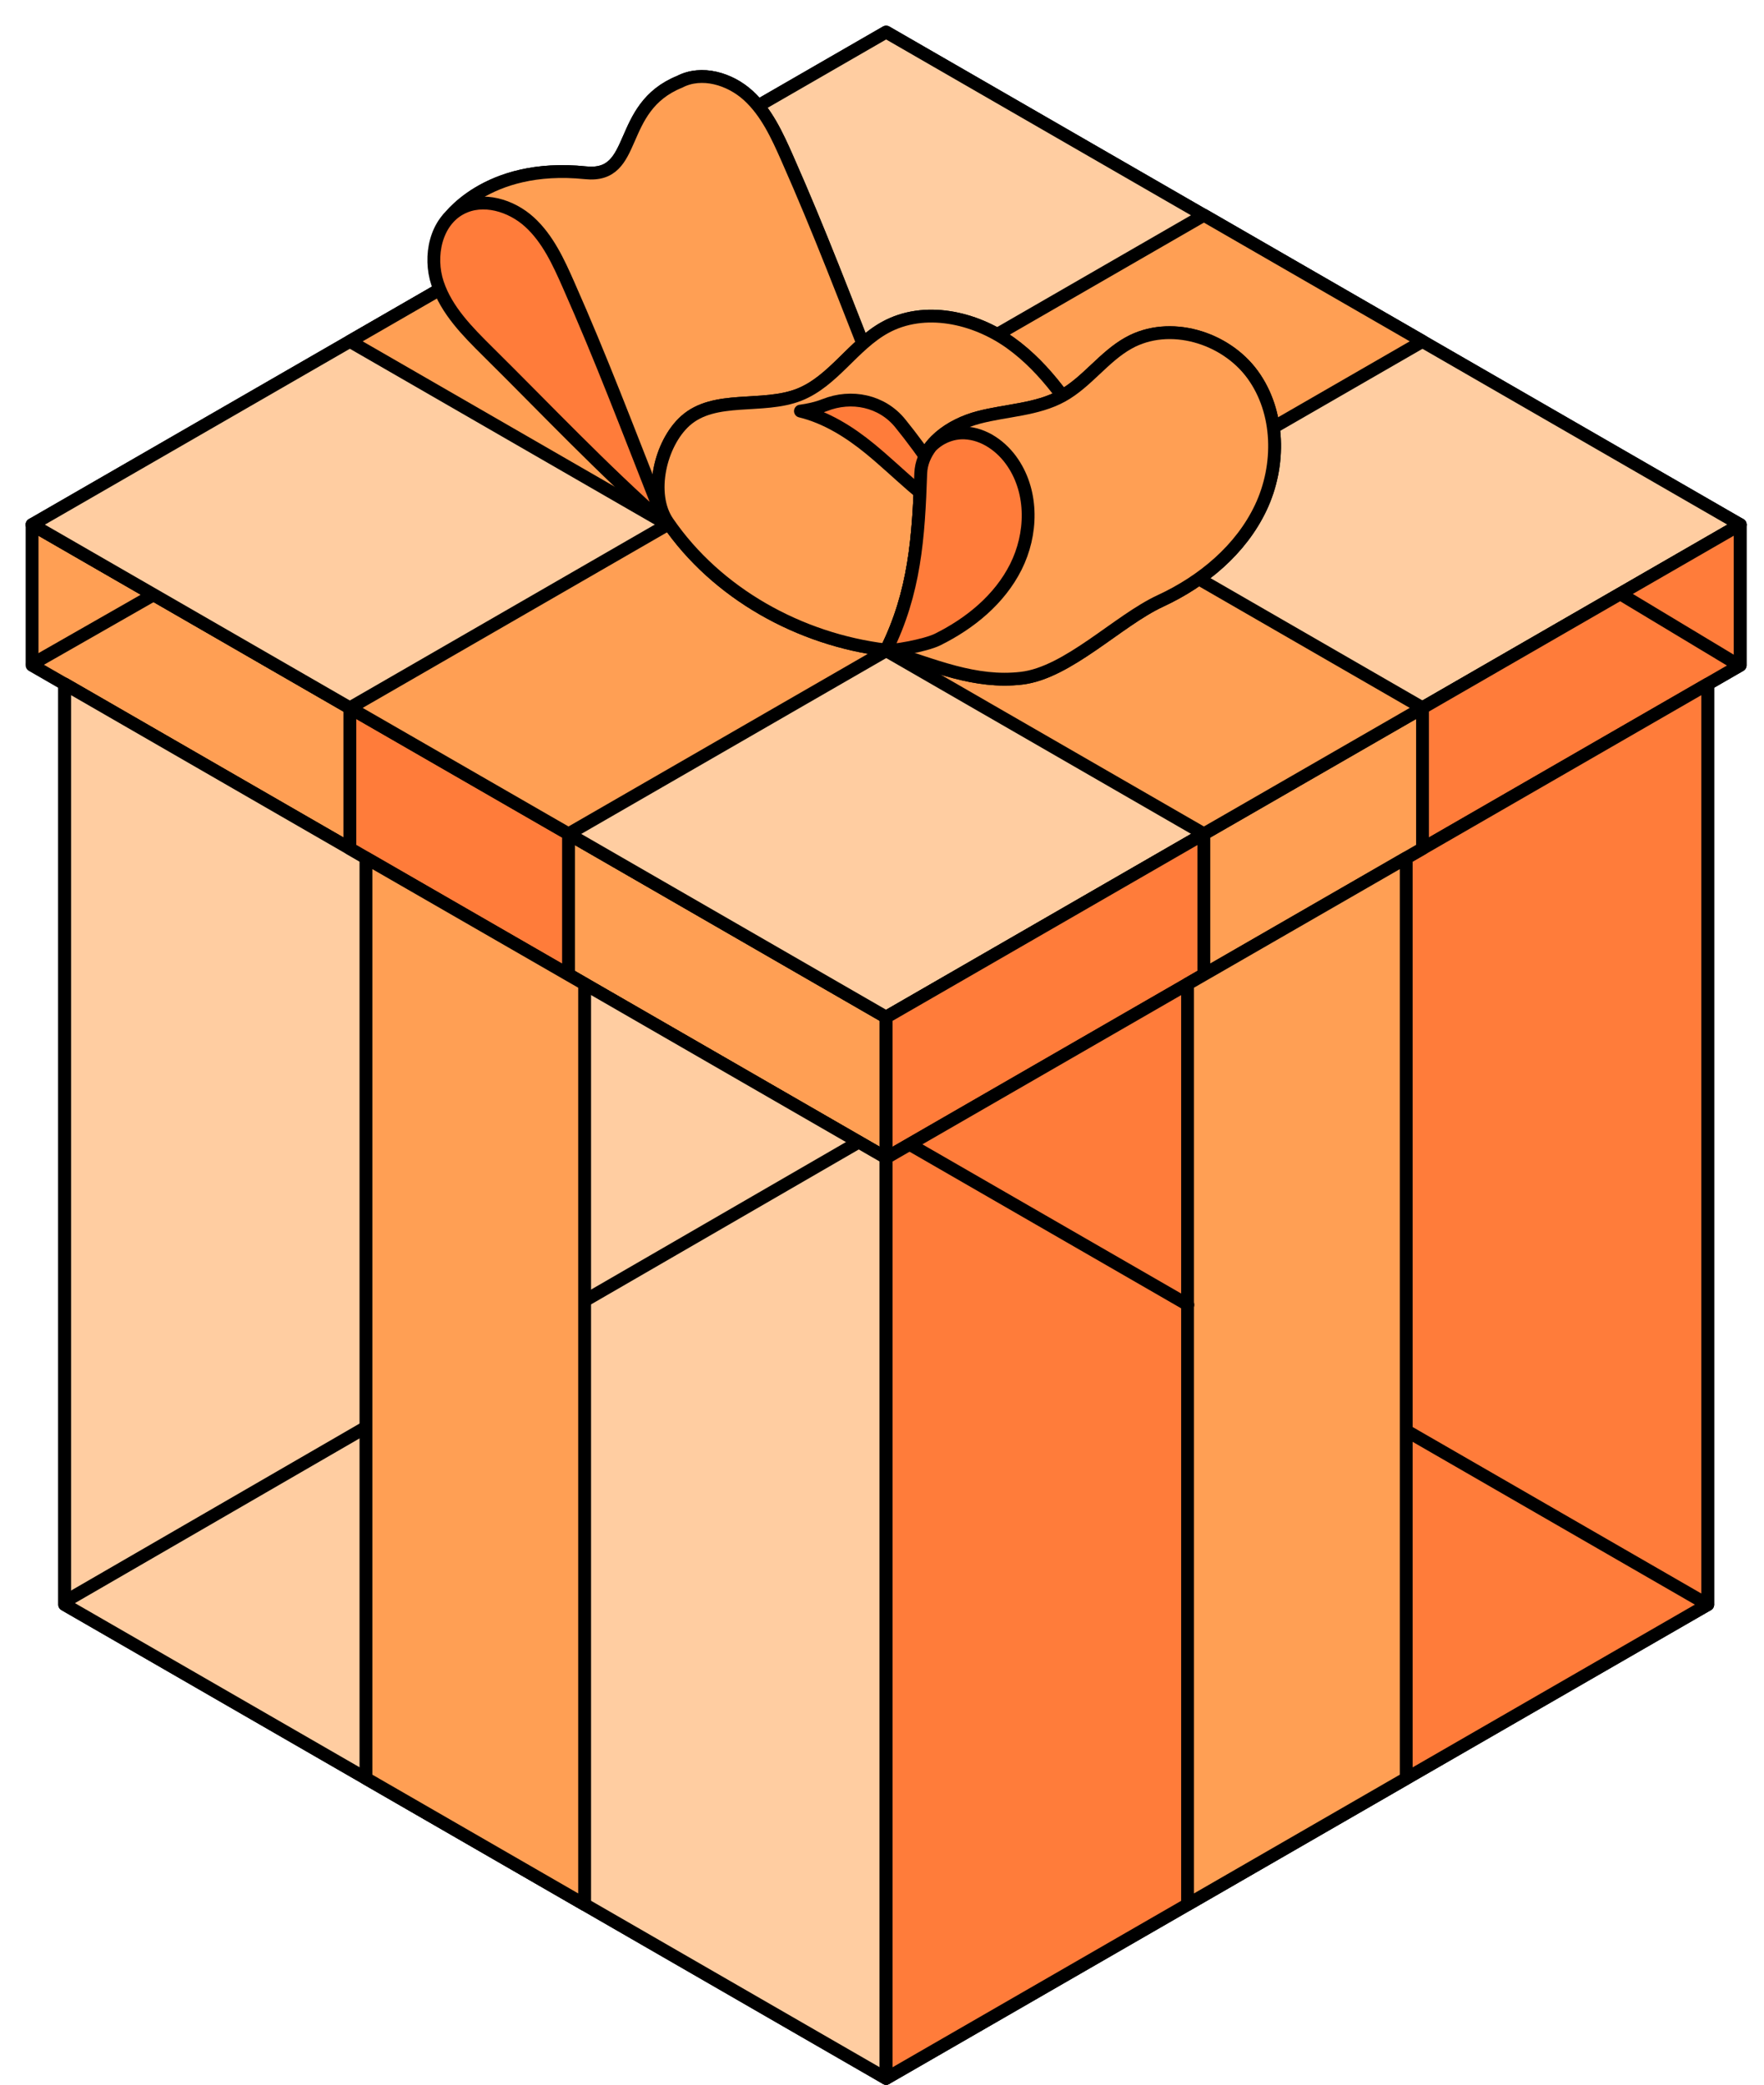
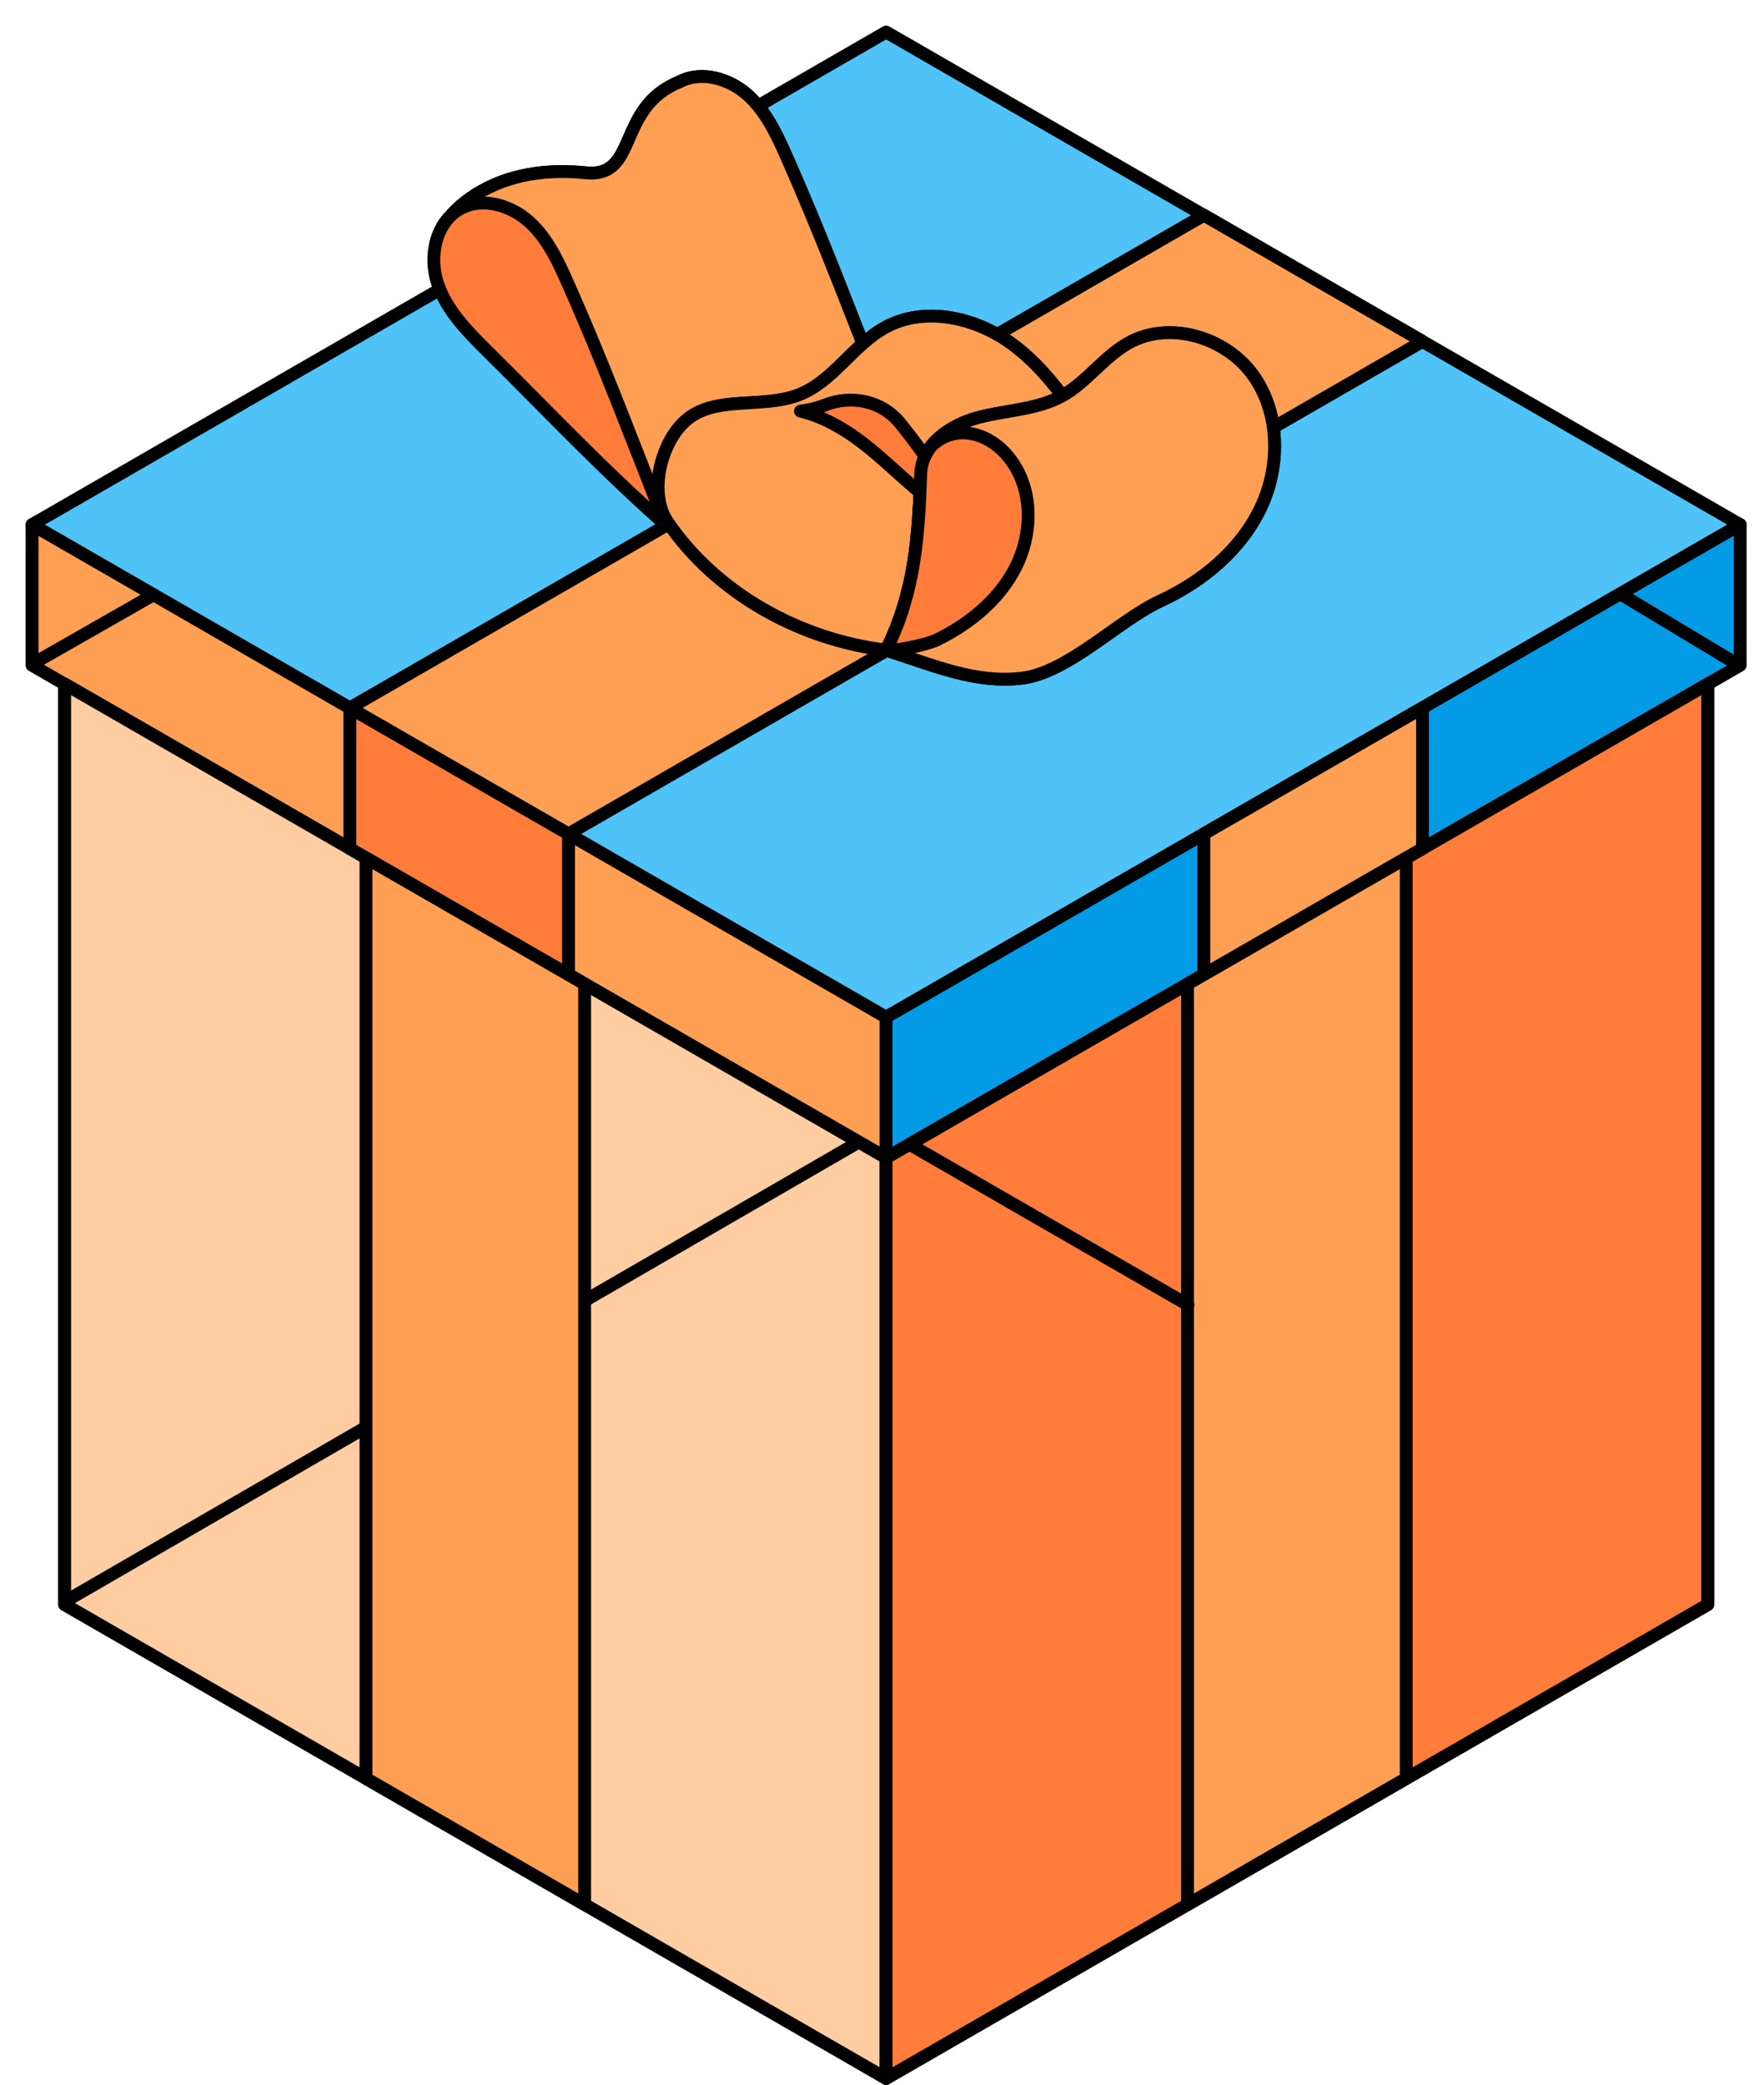
<svg xmlns="http://www.w3.org/2000/svg" width="55" height="65" viewBox="0 0 55 65" fill="none">
  <path d="M27.629 36.101L1 20.744V16.358L27.629 31.715V36.101Z" fill="#FF9F54" stroke="black" stroke-width="0.4" stroke-miterlimit="10" stroke-linecap="round" stroke-linejoin="round" />
  <path d="M27.629 31.715L1 16.358L27.629 1L54.257 16.358L27.629 31.715Z" fill="#4FC3F7" stroke="black" stroke-width="0.4" stroke-miterlimit="10" stroke-linecap="round" stroke-linejoin="round" />
-   <path d="M27.629 31.715L1 16.358L27.629 1L54.257 16.358L27.629 31.715Z" fill="#FFCDA1" stroke="black" stroke-width="0.4" stroke-miterlimit="10" stroke-linecap="round" stroke-linejoin="round" />
  <path d="M27.629 31.715V36.101L54.257 20.744V16.358L27.629 31.715Z" fill="#039BE5" stroke="black" stroke-width="0.4" stroke-miterlimit="10" stroke-linecap="round" stroke-linejoin="round" />
  <path d="M27.628 64.803L2.016 50.031V21.329L27.628 36.101V64.803Z" fill="#4FC3F7" stroke="black" stroke-width="0.4" stroke-miterlimit="10" stroke-linecap="round" stroke-linejoin="round" />
  <path d="M27.628 64.803L2.016 50.031V21.329L27.628 36.101V64.803Z" fill="#FFCDA1" stroke="black" stroke-width="0.4" stroke-miterlimit="10" stroke-linecap="round" stroke-linejoin="round" />
  <path d="M27.629 36.101V64.803L53.246 50.031V21.329L27.629 36.101Z" fill="#0288D1" stroke="black" stroke-width="0.4" stroke-miterlimit="10" stroke-linecap="round" stroke-linejoin="round" />
-   <path d="M54.257 16.358L27.629 31.715V36.101L54.257 20.744V16.358Z" fill="#FF7C3A" stroke="black" stroke-width="0.4" stroke-miterlimit="10" stroke-linecap="round" stroke-linejoin="round" />
  <path d="M53.246 50.031V21.329L27.629 36.101V64.803L53.246 50.031Z" fill="#FF7C3A" stroke="black" stroke-width="0.4" stroke-miterlimit="10" stroke-linecap="round" stroke-linejoin="round" />
  <path d="M10.908 26.458L17.726 30.391V26L10.908 22.072V26.458Z" fill="#FF7C3A" stroke="black" stroke-width="0.4" stroke-miterlimit="10" stroke-linecap="round" stroke-linejoin="round" />
  <path d="M11.41 55.45L18.228 59.383V30.681L11.41 26.753V55.45Z" fill="#FF9F54" stroke="black" stroke-width="0.4" stroke-miterlimit="10" stroke-linecap="round" stroke-linejoin="round" />
  <path d="M44.353 26.458L37.535 30.391V26L44.353 22.072V26.458Z" fill="#FF9F54" stroke="black" stroke-width="0.4" stroke-miterlimit="10" stroke-linecap="round" stroke-linejoin="round" />
  <path d="M43.845 55.45L37.027 59.383V30.681L43.845 26.753V55.45Z" fill="#FF9F54" stroke="black" stroke-width="0.4" stroke-miterlimit="10" stroke-linecap="round" stroke-linejoin="round" />
  <path d="M44.355 10.643L37.537 6.71L10.908 22.072L16.987 25.575L17.726 26L44.355 10.643Z" fill="#FF9F54" stroke="black" stroke-width="0.4" stroke-miterlimit="10" stroke-linecap="round" stroke-linejoin="round" />
-   <path d="M10.908 10.643L17.726 6.71L44.355 22.072L38.276 25.575L37.537 26L10.908 10.643Z" fill="#FF9F54" stroke="black" stroke-width="0.4" stroke-miterlimit="10" stroke-linecap="round" stroke-linejoin="round" />
  <path d="M24.543 4.929C24.23 4.222 23.899 3.497 23.328 2.976C22.756 2.455 21.876 2.192 21.191 2.55C19.195 3.357 19.93 5.559 18.256 5.387C15.13 5.065 13.924 6.887 13.924 6.887L20.747 16.358L27.569 12.415C26.276 9.13 25.582 7.281 24.543 4.929Z" fill="#FFD54F" stroke="black" stroke-width="0.4" stroke-miterlimit="10" stroke-linecap="round" stroke-linejoin="round" />
  <path d="M24.543 4.929C24.23 4.222 23.899 3.497 23.328 2.976C22.756 2.455 21.876 2.192 21.191 2.55C19.195 3.357 19.93 5.559 18.256 5.387C15.13 5.065 13.924 6.887 13.924 6.887L20.747 16.358L27.569 12.415C26.276 9.13 25.582 7.281 24.543 4.929Z" fill="#FF9F54" stroke="black" stroke-width="0.4" stroke-miterlimit="10" stroke-linecap="round" stroke-linejoin="round" />
  <path d="M15.207 10.961C14.576 10.335 13.923 9.678 13.642 8.835C13.361 7.993 13.583 6.91 14.372 6.497C15.057 6.135 15.937 6.402 16.509 6.923C17.08 7.444 17.412 8.169 17.724 8.876C18.764 11.228 19.457 13.077 20.75 16.362C18.773 14.617 17.008 12.742 15.211 10.965L15.207 10.961Z" fill="#FF7C3A" stroke="black" stroke-width="0.4" stroke-miterlimit="10" stroke-linecap="round" stroke-linejoin="round" />
  <path d="M34.138 13.87C33.408 12.696 32.632 11.5 31.507 10.693C30.382 9.887 28.817 9.542 27.601 10.208C26.599 10.757 25.982 11.885 24.92 12.306C23.773 12.76 22.28 12.302 21.364 13.127C20.579 13.838 20.221 15.406 20.819 16.28C22.348 18.51 24.938 19.942 27.624 20.268C30.337 20.595 32.732 18.252 34.896 16.584C35.091 15.678 34.623 14.654 34.134 13.87H34.138Z" fill="#FFD54F" stroke="black" stroke-width="0.4" stroke-miterlimit="10" stroke-linecap="round" stroke-linejoin="round" />
  <path d="M34.138 13.87C33.408 12.696 32.632 11.5 31.507 10.693C30.382 9.887 28.817 9.542 27.601 10.208C26.599 10.757 25.982 11.885 24.92 12.306C23.773 12.76 22.28 12.302 21.364 13.127C20.579 13.838 20.221 15.406 20.819 16.28C22.348 18.51 24.938 19.942 27.624 20.268C30.337 20.595 32.732 18.252 34.896 16.584C35.091 15.678 34.623 14.654 34.134 13.87H34.138Z" fill="#FF9F54" stroke="black" stroke-width="0.4" stroke-miterlimit="10" stroke-linecap="round" stroke-linejoin="round" />
  <path d="M28.708 14.749C28.74 13.852 29.648 13.24 30.518 13.014C31.385 12.787 32.328 12.778 33.118 12.343C33.894 11.912 34.415 11.124 35.191 10.693C36.461 9.986 38.203 10.508 39.056 11.681C39.909 12.855 39.932 14.513 39.31 15.828C38.688 17.142 37.5 18.125 36.18 18.737C34.86 19.348 33.295 20.98 31.848 21.147C30.401 21.315 29.13 20.749 27.629 20.273C28.523 18.474 28.64 16.761 28.708 14.753V14.749Z" fill="#FFD54F" stroke="black" stroke-width="0.4" stroke-miterlimit="10" stroke-linecap="round" stroke-linejoin="round" />
  <path d="M28.708 14.749C28.74 13.852 29.648 13.24 30.518 13.014C31.385 12.787 32.328 12.778 33.118 12.343C33.894 11.912 34.415 11.124 35.191 10.693C36.461 9.986 38.203 10.508 39.056 11.681C39.909 12.855 39.932 14.513 39.31 15.828C38.688 17.142 37.5 18.125 36.18 18.737C34.86 19.348 33.295 20.98 31.848 21.147C30.401 21.315 29.13 20.749 27.629 20.273C28.523 18.474 28.64 16.761 28.708 14.753V14.749Z" fill="#FF9F54" stroke="black" stroke-width="0.4" stroke-miterlimit="10" stroke-linecap="round" stroke-linejoin="round" />
  <path d="M24.957 12.818C25.751 13.009 26.49 13.471 27.13 13.996C28.019 14.726 28.813 15.587 29.811 16.158C29.652 15.311 28.813 14.119 28.069 13.199C27.502 12.497 26.545 12.297 25.71 12.633C25.71 12.633 25.701 12.633 25.696 12.637C25.465 12.728 25.216 12.782 24.962 12.818H24.957Z" fill="#FF7C3A" stroke="black" stroke-width="0.4" stroke-miterlimit="10" stroke-linecap="round" stroke-linejoin="round" />
  <path d="M31.584 14.436C31.244 13.924 30.691 13.525 30.078 13.498C29.688 13.48 29.285 13.648 29.021 13.929C28.84 14.169 28.722 14.441 28.708 14.753C28.64 16.761 28.523 18.474 27.629 20.273C27.774 20.318 28.854 20.128 29.23 19.942C30.246 19.439 31.167 18.687 31.675 17.672C32.183 16.657 32.215 15.379 31.584 14.436Z" fill="#FF7C3A" stroke="black" stroke-width="0.4" stroke-miterlimit="10" stroke-linecap="round" stroke-linejoin="round" />
  <path d="M37.038 40.684L28.402 35.704" stroke="black" stroke-width="0.4" stroke-miterlimit="10" stroke-linecap="round" stroke-linejoin="round" />
-   <path d="M53.241 50.029L43.885 44.633" stroke="black" stroke-width="0.4" stroke-miterlimit="10" stroke-linecap="round" stroke-linejoin="round" />
  <path d="M18.344 40.489L26.757 35.62" stroke="black" stroke-width="0.4" stroke-miterlimit="10" stroke-linecap="round" stroke-linejoin="round" />
  <path d="M2.109 49.886L11.368 44.527" stroke="black" stroke-width="0.4" stroke-miterlimit="10" stroke-linecap="round" stroke-linejoin="round" />
  <path d="M54.17 20.714L50.539 18.528" stroke="black" stroke-width="0.4" stroke-miterlimit="10" stroke-linecap="round" stroke-linejoin="round" />
  <path d="M1.01 20.703L4.762 18.56" stroke="black" stroke-width="0.4" stroke-miterlimit="10" stroke-linecap="round" stroke-linejoin="round" />
</svg>